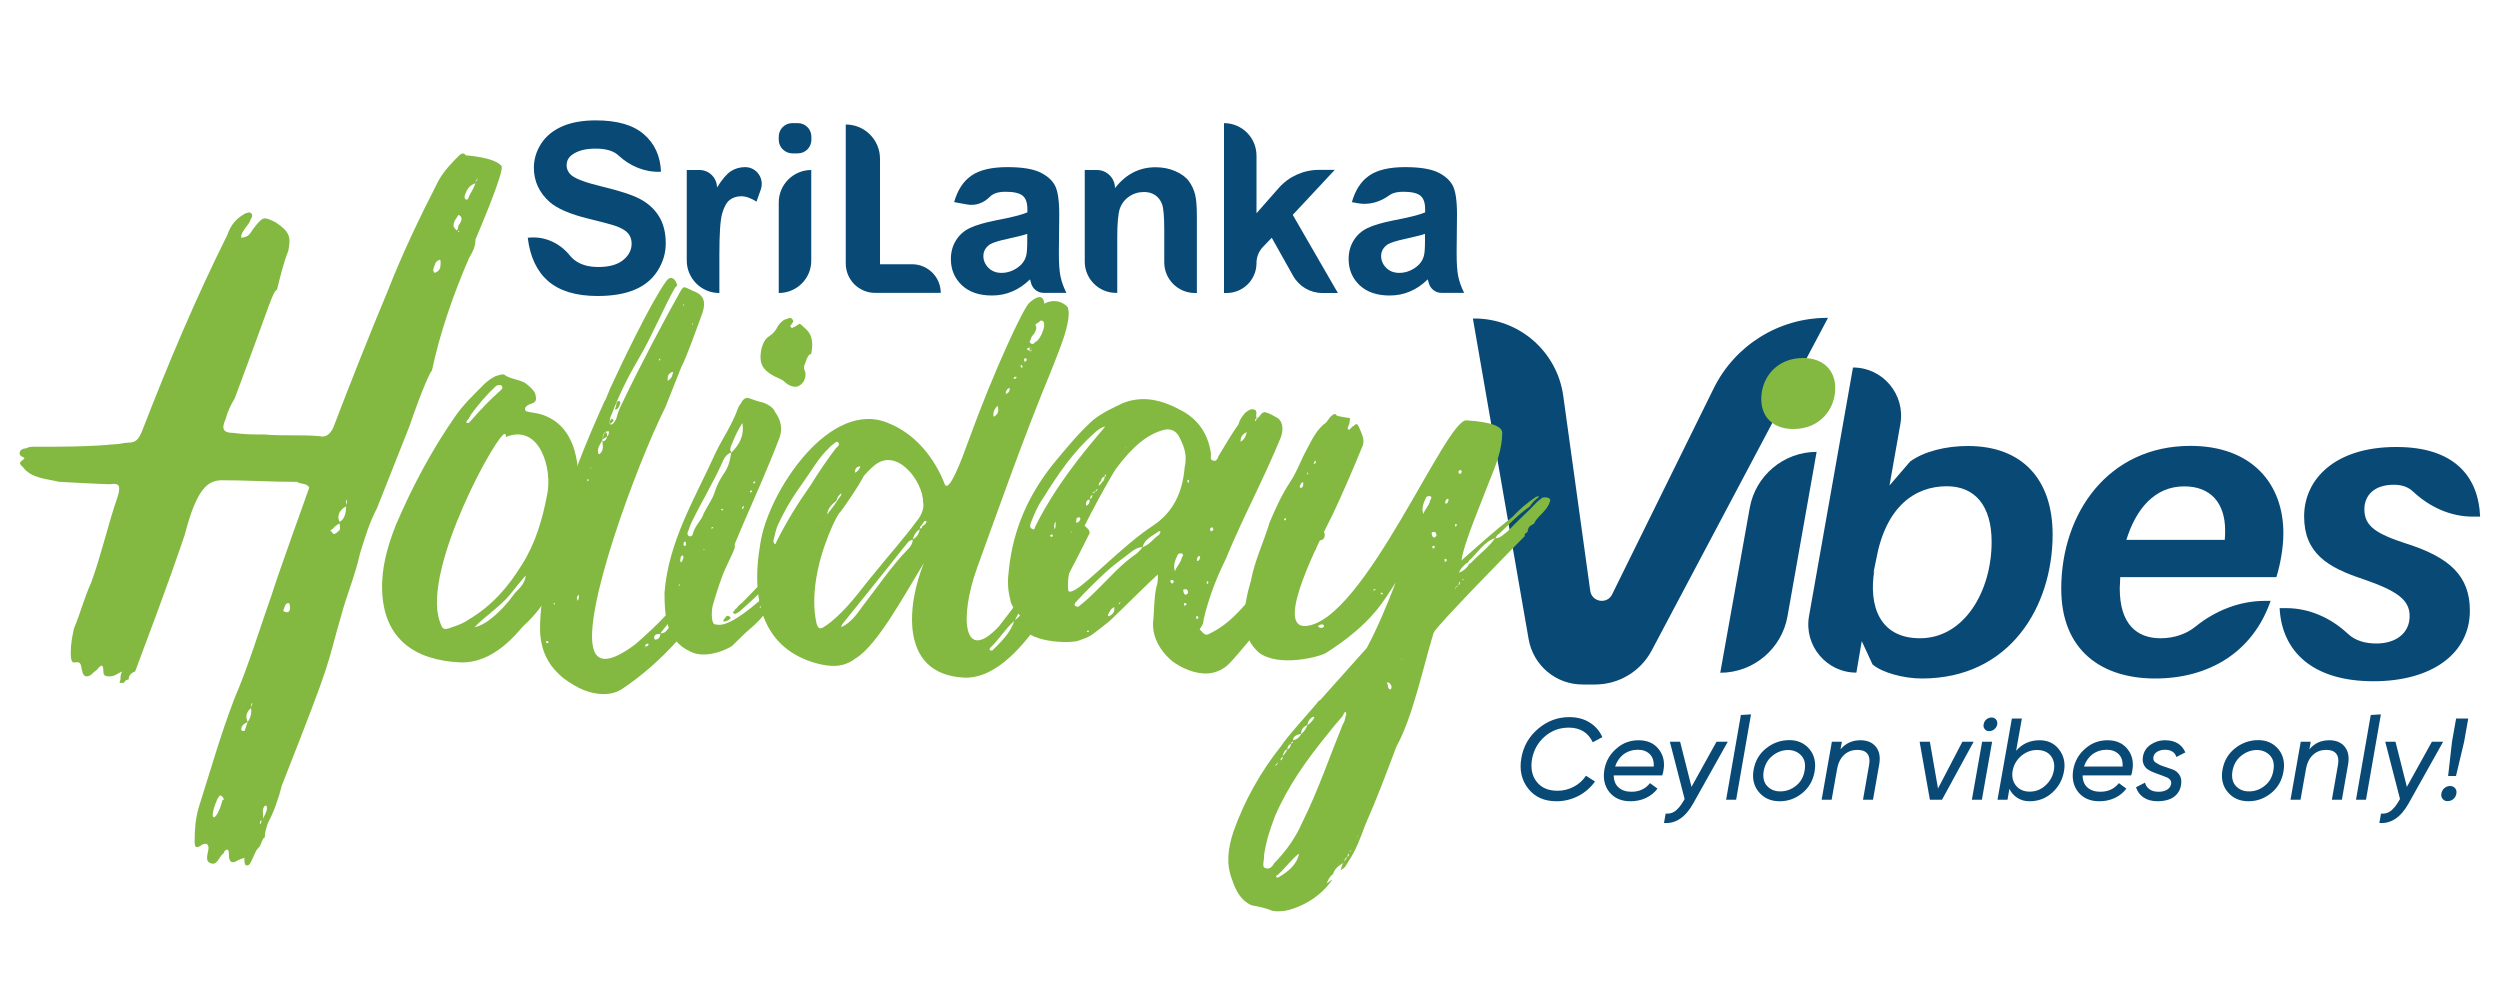
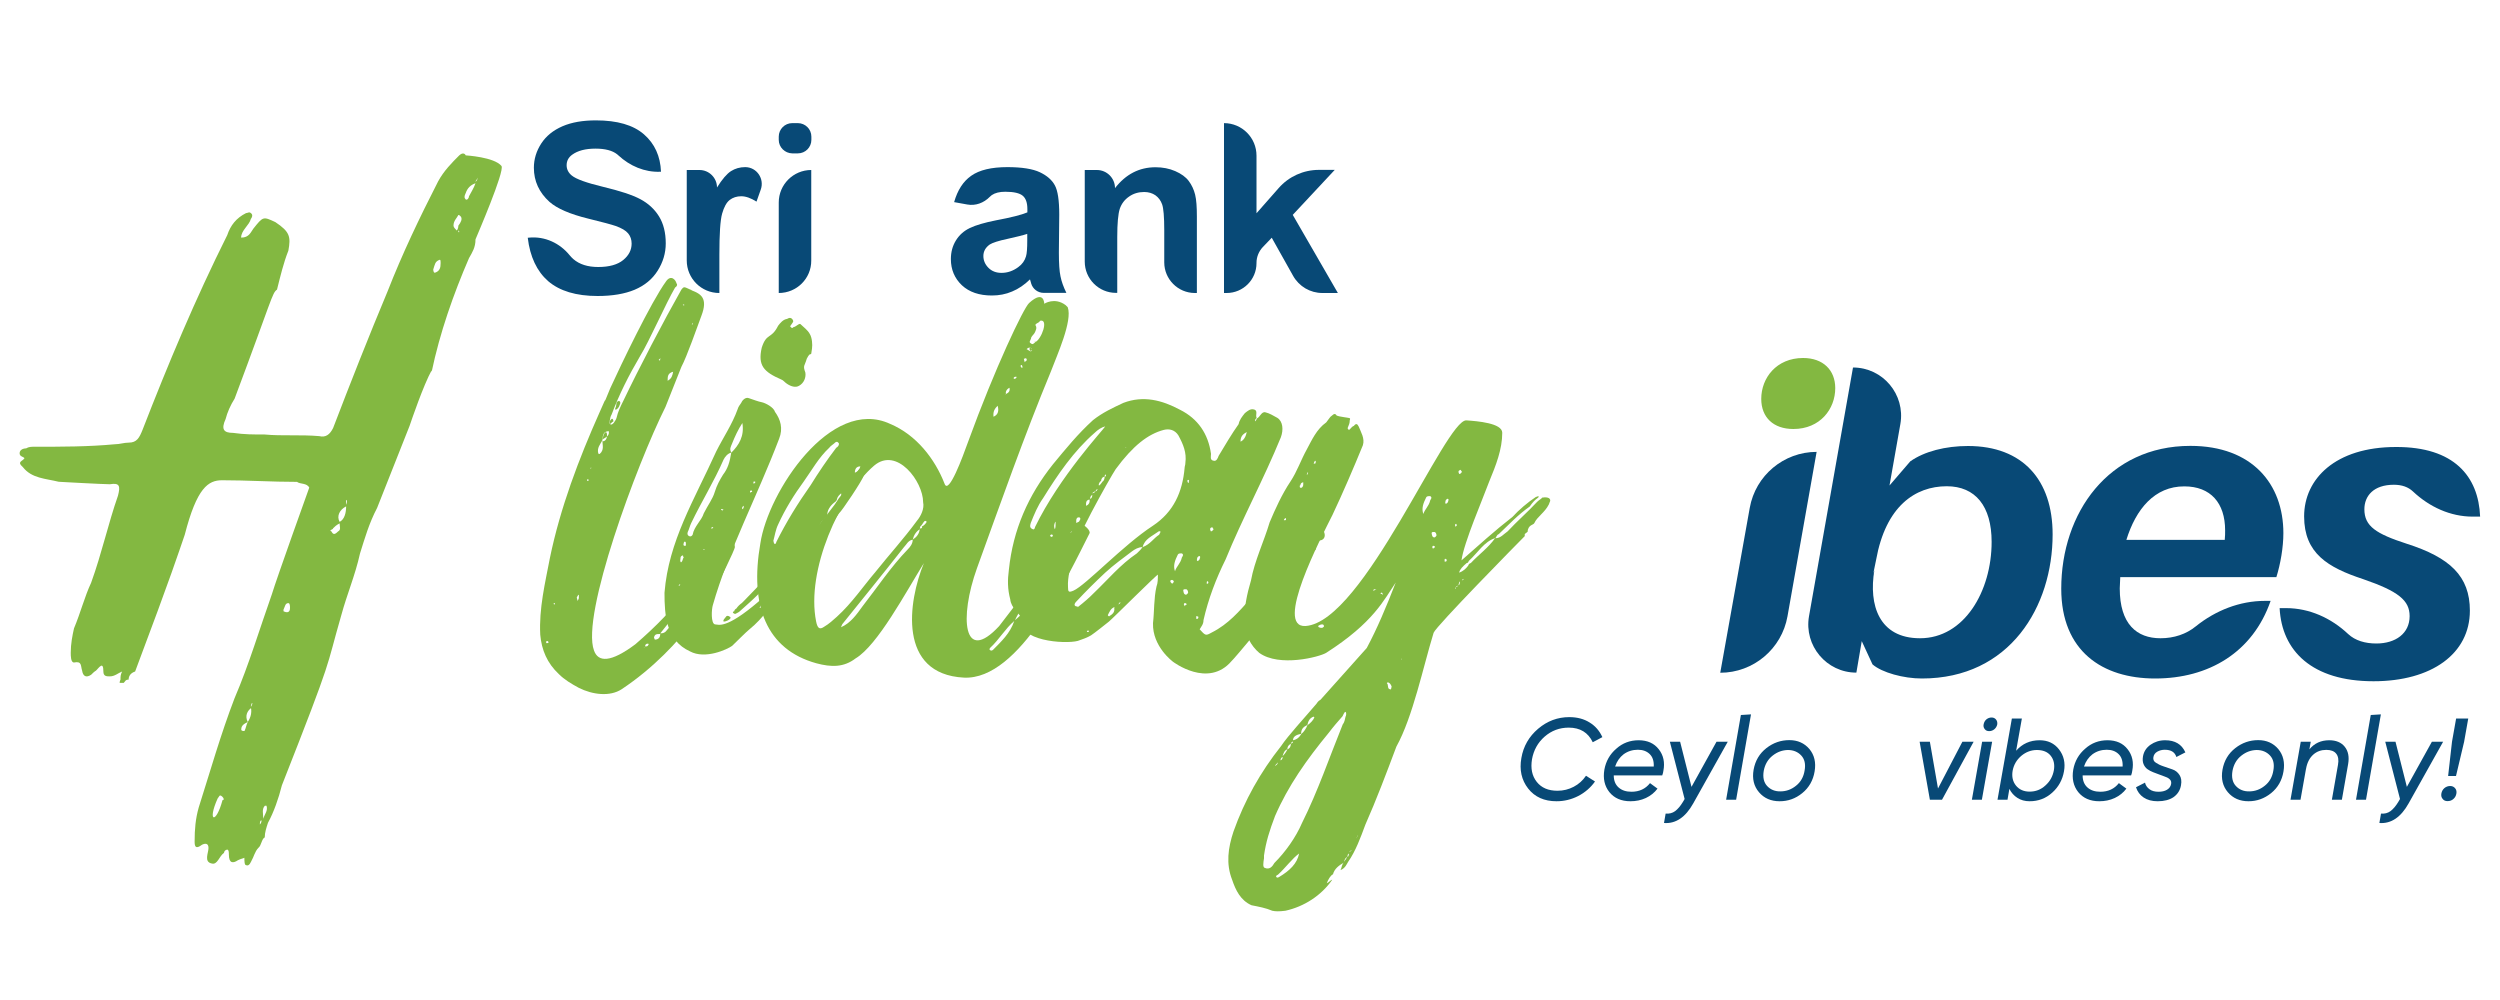
<svg xmlns="http://www.w3.org/2000/svg" version="1.1" id="Layer_1" x="0px" y="0px" viewBox="0 0 200 80" style="enable-background:new 0 0 200 80;" xml:space="preserve">
  <style type="text/css">
	.st0{fill:#084976;}
	.st1{fill:#83B841;}
</style>
  <g>
    <g>
-       <path class="st0" d="M122.29,51.13l-4.46-25.65l0.11,0c3.59-0.01,6.63,2.64,7.12,6.19l2.16,15.6c0.13,0.9,1.35,1.1,1.75,0.28    l8.12-16.47c1.7-3.46,5.22-5.65,9.07-5.65l0.08,0l-14.1,26.6c-0.89,1.68-2.63,2.73-4.53,2.73l-0.99,0    C124.48,54.77,122.66,53.24,122.29,51.13z" />
      <path class="st0" d="M137.62,53.82l2.36-13.19c0.46-2.59,2.72-4.48,5.35-4.48h0L143,49.3C142.54,51.91,140.27,53.82,137.62,53.82    L137.62,53.82z" />
      <path class="st1" d="M146.82,31.05c0,1.67-1.21,3.27-3.35,3.27c-1.6,0-2.57-0.93-2.57-2.41c0-1.67,1.21-3.27,3.35-3.27    C145.85,28.64,146.82,29.61,146.82,31.05z" />
      <path class="st0" d="M164.21,42.75c0,5.78-3.42,11.53-10.46,11.53c-1.46,0-3.19-0.47-3.95-1.13l-0.86-1.86l-0.43,2.52l0,0    c-2.39,0-4.2-2.16-3.79-4.51l3.52-19.9l0,0c2.39,0,4.2,2.16,3.79,4.52l-0.87,4.92l1.66-1.93c1.13-0.8,2.82-1.23,4.62-1.23    C161.82,35.68,164.21,38.4,164.21,42.75z M159.33,43.35c0-2.86-1.3-4.45-3.59-4.45c-2.52,0-4.88,1.59-5.65,5.88l-0.17,0.83    l-0.07,0.33l0.1-0.33c-0.47,2.79,0.37,5.45,3.65,5.45C157.14,51.06,159.33,47.3,159.33,43.35z" />
      <path class="st0" d="M169.58,47.07c0,2.86,1.36,3.99,3.26,3.99c1.08,0,2.06-0.33,2.82-0.95c1.58-1.27,3.51-2.04,5.54-2.04h0.45    c-1.43,4.12-4.95,6.21-9.24,6.21c-4.22,0-7.51-2.19-7.51-7.18c0-6.08,3.79-11.43,10.33-11.43c4.95,0,7.44,3.06,7.44,6.98    c0,1.13-0.23,2.46-0.56,3.52h-12.49L169.58,47.07z M170.11,43.19h7.87c0.03-0.3,0.03-0.53,0.03-0.76c0-2.19-1.16-3.52-3.26-3.52    C172.37,38.9,170.87,40.73,170.11,43.19z" />
      <path class="st0" d="M198.41,41.33h-0.59c-1.8,0-3.47-0.78-4.78-2.01c-0.38-0.36-0.89-0.54-1.53-0.54c-1.63,0-2.36,0.9-2.36,1.96    c0,1.36,0.93,1.96,3.39,2.76c3.45,1.1,5.05,2.59,5.05,5.35c0,3.45-3.06,5.65-7.71,5.65c-4.92,0-7.34-2.43-7.51-5.85h0.52    c1.86,0,3.6,0.79,4.96,2.07c0.57,0.53,1.36,0.76,2.26,0.76c1.53,0,2.66-0.8,2.66-2.19c0-1.26-0.9-1.99-3.72-2.96    c-2.82-0.93-4.72-2.06-4.72-5.02c0-2.99,2.49-5.55,7.34-5.55C196.32,35.74,198.28,38.1,198.41,41.33z" />
    </g>
    <path class="st1" d="M38.04,19.15c0,0.65-0.26,1.04-0.52,1.5c-1.24,2.86-2.34,5.99-2.99,9.11v-0.13c-0.65,1.17-1.63,4.04-1.76,4.43   l-2.6,6.57c-0.65,1.24-0.98,2.41-1.37,3.65c-0.39,1.76-1.04,3.25-1.5,4.95c-1.3,4.49-0.52,2.86-4.75,13.6   c-0.26,1.04-0.65,2.15-1.11,2.99c-0.13,0.39-0.26,0.78-0.26,1.17c-0.26,0.13-0.26,0.65-0.52,0.85c-0.26,0.26-0.39,0.78-0.52,0.98   c-0.07,0.13-0.2,0.52-0.46,0.39c-0.13,0-0.13-0.39-0.13-0.59c-0.13,0.07-0.26,0.07-0.52,0.2c-0.39,0.26-0.72,0.26-0.72-0.46   c0-0.13,0-0.39-0.13-0.39s-0.26,0.13-0.26,0.26c-0.39,0.26-0.52,0.98-0.98,0.85c-0.65-0.13-0.26-0.85-0.26-1.24   c0-0.39-0.26-0.39-0.52-0.26c-0.52,0.39-0.59,0.13-0.59-0.26c0-0.98,0.07-1.82,0.33-2.73c0.91-2.86,1.76-5.86,2.86-8.72   c1.17-2.73,2.02-5.6,2.99-8.33c0.39-1.3,2.99-8.53,2.99-8.53c-0.2-0.39-0.72-0.26-0.98-0.46c-2.02,0-3.97-0.13-5.99-0.13   c-1.11,0-2.02,0.59-2.99,4.36c-0.52,1.5-0.98,2.99-3.97,10.94c-0.39,0.13-0.52,0.39-0.52,0.65c-0.26,0-0.26,0.13-0.39,0.26   c-0.13,0-0.26,0-0.33,0c0,0,0-0.13,0.07-0.26c0-0.26,0-0.39,0.13-0.65c-0.33,0.13-0.59,0.39-0.98,0.39c-0.26,0-0.52,0-0.52-0.39   c0-0.85-0.33-0.33-0.59-0.07c-0.13,0.07-0.26,0.2-0.39,0.33c-0.39,0.26-0.65,0.13-0.72-0.33c-0.13-0.39,0-0.78-0.65-0.65   c-0.26,0-0.26-0.52-0.26-0.78c0-0.72,0.13-1.37,0.26-1.95c0.52-1.24,0.85-2.54,1.37-3.65c0.85-2.34,1.37-4.75,2.15-6.97   c0.2-0.78,0.13-1.04-0.65-0.91c-0.52,0-4.17-0.2-4.1-0.2c-1.04-0.26-2.15-0.26-2.86-1.17c-0.52-0.46,0-0.46,0.13-0.72   c-0.13-0.13-0.39-0.13-0.39-0.39c0-0.26,0.26-0.39,0.52-0.39c0.2-0.13,0.46-0.13,0.59-0.13c2.28,0,4.36,0,6.51-0.2   c0.39,0,0.72-0.13,1.11-0.13c0.65,0,0.85-0.39,1.11-1.04c2.02-5.21,4.23-10.48,6.77-15.56c0.26-0.78,0.72-1.37,1.5-1.76   c0.13,0,0.26-0.13,0.39,0c0.2,0.13,0.07,0.39,0,0.46c-0.13,0.52-0.78,0.91-0.78,1.5c0.65,0,0.78-0.46,0.98-0.72   c0.78-0.98,0.78-0.98,1.76-0.52c1.17,0.78,1.24,1.17,1.04,2.28c-0.39,0.98-0.65,2.08-0.91,3.12c-0.39,0.26-0.39,0.72-3.39,8.72   c-0.33,0.52-0.59,1.11-0.72,1.63c-0.39,0.85-0.13,1.11,0.59,1.11c0.91,0.13,1.63,0.13,2.54,0.13c1.37,0.13,2.86,0,4.36,0.13   c0.52,0.13,0.85-0.13,1.11-0.65c1.37-3.58,2.86-7.36,4.36-10.94c1.17-2.99,2.54-5.86,4.04-8.79c0.46-0.85,1.11-1.5,1.69-2.08   c0.13-0.13,0.39-0.26,0.52,0c0,0,2.28,0.13,2.86,0.85C40.39,13.69,38.17,18.83,38.04,19.15z M17.8,63.75   c-0.26-0.26-0.26,0-0.39,0.13c-0.85,1.89-0.13,2.08,0.39,0.13C17.93,64.01,17.93,63.88,17.8,63.75z M19.82,57.76   c-0.26,0.13-0.52,0.26-0.52,0.59c0,0.13,0.13,0.13,0.26,0.13C19.69,58.21,19.69,58.02,19.82,57.76z M20.08,56.65   c-0.26,0.2-0.52,0.59-0.26,1.11C20.08,57.37,20.14,56.98,20.08,56.65z M20.14,56.26c-0.07,0.13-0.07,0.26-0.07,0.26   c0.07,0,0.07-0.13,0.07-0.13C20.27,56.26,20.14,56.26,20.14,56.26z M20.92,65.63c-0.13,0-0.13,0.2-0.13,0.33   C20.92,65.83,20.92,65.7,20.92,65.63z M21.32,64.46h-0.13c-0.26,0.26-0.13,0.65-0.13,1.04C21.18,65.11,21.45,64.85,21.32,64.46z    M22.55,49.03c0,0,0,0,0,0.07V49.03z M23.2,48.64c0-0.13,0-0.39-0.13-0.39c-0.26,0-0.26,0.26-0.39,0.52v0.13   C22.94,49.03,23.2,49.03,23.2,48.64z M27.17,41.87c-0.26,0.13-0.39,0.26-0.52,0.39c0,0.13-0.39,0.13-0.13,0.26   c0.13,0.26,0.26,0.26,0.52,0C27.3,42.39,27.17,42.13,27.17,41.87z M27.69,40.51c-0.52,0.26-0.78,0.78-0.52,1.24   C27.56,41.55,27.69,41.03,27.69,40.51z M27.76,40.05c-0.07-0.13-0.07,0-0.07,0.07c0,0.13,0,0.26,0,0.26s0.07-0.13,0.07-0.26V40.05z    M35.25,21.04c0-0.13,0-0.26-0.07-0.26c-0.39,0.13-0.39,0.39-0.52,0.78c0,0,0,0.26,0.13,0.26C35.18,21.69,35.25,21.43,35.25,21.04z    M36.87,17.33c-0.13-0.13-0.13-0.13-0.2-0.13c-0.13,0.26-0.39,0.46-0.39,0.85c0,0.13,0.13,0.26,0.26,0.39   c0.13-0.13,0.13-0.39,0.13-0.39C36.87,17.79,37,17.53,36.87,17.33z M36.74,18.57c0-0.13-0.07-0.13-0.07-0.13s0,0,0,0.13H36.74z    M38.04,14.66c-0.39,0.13-0.65,0.39-0.78,0.78c-0.13,0.26-0.13,0.39,0,0.52c0.13,0.07,0.26-0.13,0.26-0.26   C37.65,15.44,37.91,15.05,38.04,14.66z M38.24,14.21c-0.07,0.13-0.2,0.26-0.2,0.33C38.17,14.47,38.17,14.34,38.24,14.21z" />
-     <path class="st1" d="M45.48,44.32c-0.77,2.1-1.93,4.25-3.59,5.74c-0.44,0.44-2.32,3.04-5.08,2.93c-3.64-0.17-6.13-1.88-6.24-5.8   c-0.06-1.77,0.44-3.53,1.1-5.19c1.27-2.98,2.82-5.91,4.69-8.61c0.66-0.99,1.55-1.82,2.37-2.65c0.28-0.28,0.61-0.5,0.94-0.66   c0.22-0.06,0.5-0.17,0.66-0.11c0.5,0.39,1.38,0.39,1.82,0.77c0.33,0.28,0.5,0.44,0.66,0.72c0.06,0.33,0.22,0.66-0.28,0.83   c-0.28,0.06-0.72,0.33-0.44,0.61c0.39,0.11,0.66,0.11,1.1,0.22c1.38,0.39,2.76,1.49,3.04,4.36C46.48,39.74,46.26,42.22,45.48,44.32   z M40.52,34.94c-0.11,0.06,0-0.17-0.11-0.22c-0.44-0.44-6.68,10.76-5.24,14.96c0.22,0.66,0.28,0.77,0.99,0.5   c0.5-0.17,0.94-0.33,1.32-0.61c1.88-1.1,3.2-2.65,4.25-4.36c1.1-1.71,1.66-3.64,2.04-5.63C44.21,37.59,43.22,33.89,40.52,34.94z    M37.32,33.84c0.11,0,0.11,0,0.17,0c0.06-0.06,0.11-0.11,0.17-0.17c0.77-0.88,1.55-1.71,2.43-2.48c0.05-0.06,0.17-0.17,0.05-0.33   c-0.11-0.11-0.28-0.06-0.44,0c-0.72,0.66-1.38,1.44-2.04,2.32c-0.06,0.17-0.17,0.33-0.33,0.5C37.32,33.72,37.32,33.78,37.32,33.84z    M42.06,46.03c-0.44,0.5-0.88,1.05-1.27,1.55c-0.83,0.99-1.99,1.71-2.82,2.59c0.39-0.06,0.72-0.28,0.99-0.44   c0.94-0.66,1.66-1.49,2.26-2.32C41.68,46.97,42.01,46.59,42.06,46.03z" />
    <path class="st1" d="M57.46,46.64c-0.06,0.17-2.59,5.08-7.73,8.5c-0.94,0.61-2.32,0.44-3.42-0.11c-0.61-0.33-1.16-0.66-1.6-1.1   c-0.94-0.88-1.38-1.93-1.49-3.15c-0.11-2.1,0.39-4.14,0.77-6.13c0.83-4.03,2.32-7.95,3.97-11.65c0.88-2.04,0.03,0.1,0.86-1.94   c0.83-1.82,3.26-6.9,4.47-8.56c0.39-0.55,0.77-0.11,0.83,0.17c0.11,0.11,0,0.28-0.11,0.33c-0.77,1.32-2.04,4.25-2.82,5.52   c-0.88,1.49-1.66,3.04-2.26,4.64c-0.11,0.17-0.11,0.33-0.17,0.61c-0.05,0.06,0,0.11,0.06,0.17c0.11,0.06,0.17,0,0.28-0.11   c0.06-0.11,0.17-0.22,0.22-0.39c0.11-0.5,0.33-0.94,0.55-1.38c1.21-2.54,3.26-6.46,4.64-8.89c0.22-0.28,0.22-0.22,0.72,0   c0.06,0,0.11,0.06,0.11,0.06c0.72,0.28,1.32,0.61,0.77,2.04c-0.33,0.88-1.16,3.26-1.6,4.08c-0.11,0.28-1.27,3.2-1.27,3.2   c-2.32,4.64-6.77,16.68-5.72,19.49c0.33,0.94,1.32,0.99,3.31-0.5c1.6-1.38,3.09-2.87,4.36-4.64c0.55-0.83,1.1-1.77,1.66-2.7   c0.11-0.22,0.22-0.44,0.39-0.61c0-0.06,1.43-1.44,1.55,0.17C58.79,43.99,57.46,46.64,57.46,46.64z M43.88,51.39   c0-0.06-0.06-0.11-0.11-0.11c-0.06,0-0.11,0.06-0.06,0.17c0.06,0,0.06,0,0.06,0C43.83,51.44,43.88,51.44,43.88,51.39z M44.38,48.24   h-0.06c0,0-0.06,0.06,0,0.11h0.06C44.38,48.3,44.38,48.24,44.38,48.24z M46.31,47.58c-0.06,0-0.11,0.11-0.17,0.22   c0,0.06,0.06,0.17,0.06,0.28c0.06-0.11,0.11-0.17,0.11-0.28C46.31,47.74,46.31,47.63,46.31,47.58z M47.08,38.36   c-0.11-0.06-0.11,0-0.11,0.11c0,0,0.06,0,0.11,0C47.08,38.42,47.08,38.36,47.08,38.36z M47.31,37.42h-0.06v0.11L47.31,37.42z    M47.86,36.26c0,0.06,0.11,0.06,0.11,0.06c0.39-0.33,0.22-0.72,0.22-1.1C48.02,35.55,47.75,35.82,47.86,36.26z M48.19,35.16   c0.28-0.17,0.61-0.33,0.5-0.66c0,0-0.06-0.06-0.06,0C48.24,34.55,48.24,34.83,48.19,35.16z M48.85,33.89   c0.06-0.06,0.17-0.17,0.22-0.17c0-0.17-0.06-0.22-0.11-0.22c-0.11,0.06-0.17,0.17-0.17,0.22C48.74,33.84,48.8,33.95,48.85,33.89z    M49.24,32.79c0.28-0.11,0.33-0.39,0.39-0.55c0-0.06-0.06-0.17-0.11-0.17c-0.28,0.06-0.17,0.33-0.28,0.55   C49.18,32.68,49.24,32.73,49.24,32.79z M48.17,35.31c0.28,0,0.39-0.22,0.39-0.5c0-0.06,0-0.17-0.06-0.22   c-0.06-0.06-0.11,0.06-0.17,0.11C48.22,34.93,48.22,35.15,48.17,35.31z M51.56,51.77c-0.06,0.06-0.06,0.06-0.06,0.06   S51.56,51.83,51.56,51.77z M51.89,51.55c0,0,0-0.06-0.06-0.06c-0.17,0-0.22,0.11-0.22,0.22C51.72,51.72,51.83,51.72,51.89,51.55z    M52.82,50.72c-0.28,0-0.44,0-0.5,0.28c0,0.06,0.06,0.11,0.06,0.17C52.71,51.17,52.82,50.95,52.82,50.72z M57.02,44.82   c-0.17,0.06-0.22,0.22-0.28,0.39c-1.16,2.21-3.92,5.41-3.92,5.46c0.22,0,0.39-0.06,0.5-0.22c0.66-0.77,1.32-1.55,1.88-2.48   c0.17-0.11,1.38-1.82,1.66-2.7C57.02,45.15,57.02,44.98,57.02,44.82z M52.69,28.8c0.06,0,0.11,0.06,0.11,0.06   c0-0.06,0-0.11,0.05-0.17H52.8C52.8,28.69,52.75,28.75,52.69,28.8z M53.41,30.46c0.33-0.17,0.39-0.44,0.44-0.72   C53.41,29.85,53.41,30.13,53.41,30.46z M54.62,24.39l0.11,0.06v-0.11L54.62,24.39z M56.8,46.47c-0.06,0.06-0.06,0.06-0.06,0.06   S56.8,46.53,56.8,46.47z M55.34,25.99c0.11-0.06,0.11-0.11,0.06-0.17C55.4,25.88,55.4,25.88,55.34,25.99z" />
    <path class="st1" d="M69.11,38.03c-0.11,0.39-1.77,2.87-1.99,3.04c-0.06,0.11-1.32,1.93-1.38,2.1c-1.16,1.21-2.37,3.26-3.2,4.25   c-0.88,0.99-1.43,1.99-2.59,2.93c-0.22,0.17-1.1,1.05-1.38,1.32c-0.39,0.28-2.15,1.1-3.37,0.44c-1.93-0.88-2.04-2.93-2.04-4.69   c0.33-4.14,2.37-7.4,4.14-11.31c0.55-1.1,1.27-2.15,1.71-3.37c0.06-0.22,0.17-0.33,0.28-0.5c0.06-0.17,0.33-0.5,0.61-0.39   c0.33,0.11,0.77,0.28,1.05,0.33c0.28,0.06,0.94,0.39,1.05,0.77c0.44,0.61,0.66,1.32,0.33,2.15c-1.77,4.64-4.08,9-5.3,13.3   c-0.11,0.33-0.17,1.49,0.17,1.55c0.28,0,0.83,0.44,3.48-1.82c0.72-0.66,2.26-2.76,2.37-3.04c0.17-0.28,1.77-2.1,2.32-2.93   c0,0,1.49-1.82,1.71-2.26c0.33-0.39,1.55-2.26,1.66-2.37c0.17-0.11,0.22-0.06,0.33,0.11h0.06h-0.06   C69.16,37.75,69.27,37.86,69.11,38.03z M54.43,46.75c-0.06,0-0.11,0-0.11,0.06c-0.06,0,0,0.06,0,0.06   C54.37,46.86,54.37,46.81,54.43,46.75z M54.7,44.6c-0.06-0.06-0.06-0.17-0.06-0.17c-0.28,0.06-0.17,0.28-0.22,0.39   c0,0.06,0,0.11,0.06,0.17C54.65,44.87,54.59,44.71,54.7,44.6z M54.87,43.55c0-0.17,0-0.22-0.11-0.22   c-0.06,0.06-0.06,0.11-0.06,0.11c-0.06,0.17,0,0.22,0.06,0.22C54.87,43.72,54.87,43.6,54.87,43.55z M56.3,41.07   c0.33-0.66,0.72-1.16,0.88-1.71c0.17-0.55,0.39-0.94,0.66-1.38c0.39-0.5,0.55-1.05,0.66-1.77c-0.28,0.06-0.5,0.33-0.61,0.55   c-0.77,1.77-1.77,3.37-2.59,5.08c-0.11,0.22-0.17,0.5-0.28,0.72c-0.06,0.17,0,0.28,0.11,0.33c0.11,0.06,0.22,0,0.28-0.11   C55.53,42.11,56.14,41.62,56.3,41.07z M55.75,48.19c-0.05,0.06-0.11,0.06-0.11,0.06c-0.06,0.06-0.11,0.17,0,0.22   c0-0.06,0.11-0.06,0.11-0.06C55.75,48.35,55.75,48.24,55.75,48.19z M56.36,43.99c0-0.06,0-0.06-0.06-0.06c-0.05,0-0.05,0,0,0.06   H56.36z M56.96,42.28c0.06,0,0.06-0.06,0.11-0.11c-0.06,0-0.06,0-0.06,0c-0.06,0-0.11,0.06-0.11,0.06   C56.91,42.28,56.96,42.34,56.96,42.28z M57.24,44.98c-0.05,0-0.05,0.06-0.11,0.06l0.06,0.06C57.24,45.1,57.24,45.04,57.24,44.98z    M57.9,40.73c-0.11,0-0.17,0-0.22,0v0.06c0.06,0,0.06,0,0.11,0.11C57.79,40.79,57.79,40.79,57.9,40.73z M58.45,49.4   c0,0.17-0.39,0.33-0.55,0.33c-0.11-0.11,0.11-0.28,0.22-0.44C58.23,49.23,58.34,49.29,58.45,49.4z M58.51,36.21   c0.61-0.61,1.05-1.32,0.88-2.37c-0.33,0.5-0.61,1.1-0.83,1.66C58.45,35.77,58.34,35.93,58.51,36.21z M63.04,44.43   c0,0,0.05,0,0.11-0.11c0.06,0.11,0.06,0.17,0.06,0.17c-0.72,0.94-1.66,2.1-2.54,3.04c-0.5,0.5-0.94,0.88-1.43,1.32   c-0.11,0.11-0.22,0.17-0.33,0.22c-0.06,0.06-0.17,0.06-0.28-0.06c0,0,0-0.11,0.11-0.11c0-0.06,0.06-0.17,0.17-0.22   c0.11-0.17,0.28-0.33,0.44-0.44c0.06-0.06,0.11-0.11,0.17-0.17l3.09-3.2C62.7,44.71,62.81,44.6,63.04,44.43z M59.5,40.46   c-0.11,0.06-0.17,0.17-0.11,0.28C59.5,40.68,59.5,40.57,59.5,40.46z M60,39.41c0,0,0.11-0.06,0.17-0.06c0-0.06,0-0.11-0.06-0.11   C60,39.24,60,39.3,60,39.3C60,39.35,60,39.35,60,39.41z M60.28,38.69c0.06,0,0.11-0.06,0.11-0.06c0.06-0.06,0.06-0.11-0.06-0.11   c0,0-0.06,0-0.06,0.06C60.28,38.58,60.28,38.64,60.28,38.69z M61.1,48.3c-0.22,0.06-0.28,0.17-0.33,0.33   C60.99,48.63,61.05,48.52,61.1,48.3z M60.94,27.81c0.39-1.21,0.75-0.64,1.31-1.75c0.17-0.22,0.39-0.5,0.72-0.55   c0.17-0.11,0.33-0.11,0.44,0.06c0.11,0.17,0,0.22-0.06,0.33c-0.06,0.11-0.22,0.22-0.06,0.28c0.06,0.11,0.11,0.06,0.17,0   c0.28-0.06,0.5-0.39,0.61-0.22c0.22,0.22,0.55,0.44,0.72,0.77c0.17,0.28,0.22,0.83,0.17,1.16c-0.11,0.88-0.04,0.04-0.42,0.81   c-0.17,0.61-0.33,0.51-0.11,1.11c0.06,0.39-0.11,0.83-0.5,1.05c-0.28,0.17-0.66,0.06-0.99-0.17c-0.17-0.11-0.28-0.28-0.44-0.33   C61.1,29.75,60.61,29.24,60.94,27.81z M62.43,46.64l0.66-0.66C62.93,45.81,62.48,46.36,62.43,46.64z M66.51,39.85l1.66-2.37   c0.11-0.06,0.17-0.22,0.22-0.11c0.06,0.06,0,0.11,0,0.17l-2.04,3.04l-2.76,3.37c0,0.06-0.22,0.06-0.17-0.06L66.51,39.85z    M64.75,43.77c-0.22,0.11-0.28,0.22-0.28,0.39l0.28-0.33V43.77z" />
    <path class="st1" d="M87.16,42.67c-1.66,3.26-5.57,11.76-10.05,11.54c-5.3-0.28-4.47-6.07-3.2-9.16c-1.44,2.32-3.7,6.57-5.46,7.62   c-0.94,0.72-1.93,0.72-3.15,0.39c-3.97-1.1-5.35-4.58-4.47-9.6c0.61-4.08,5.63-11.76,10.38-9.55c2.1,0.88,3.59,2.81,4.36,4.8   c0.33,0.88,1.44-2.15,1.88-3.37c2.15-5.91,4.44-10.71,4.88-11.1c1.21-1.1,1.21,0.06,1.21,0.06s0.83-0.55,1.71,0.11l0.17,0.17   c0.39,1.1-0.85,3.81-1.35,5.14c-2.15,5.19-3.97,10.38-5.91,15.73c-1.43,3.97-1.1,7.73,1.77,4.64l5.85-7.62   c0.17-0.28,0.55-0.66,0.72-0.55C86.77,42,87.27,42.45,87.16,42.67z M64.86,38.8c0.61-0.99,1.32-2.04,2.04-2.98   c0.11-0.06,0.22-0.17,0.22-0.33c-0.11-0.17-0.17-0.17-0.28-0.11c-0.17,0.17-0.39,0.28-0.5,0.44c-0.83,0.77-1.38,1.77-2.04,2.7   c-0.77,1.05-1.49,2.21-2.04,3.42c-0.22,0.44-0.28,0.94-0.39,1.32c0,0.06,0.06,0.22,0.06,0.22c0.11,0.11,0.17-0.06,0.17-0.11   C62.92,41.73,63.81,40.29,64.86,38.8z M64.69,44.21c0.11-0.06,0.17-0.11,0.17-0.28C64.69,43.99,64.69,44.1,64.69,44.21z    M64.86,43.88c0.11-0.06,0.11-0.22,0.11-0.33C64.86,43.66,64.8,43.77,64.86,43.88z M64.97,43.49c0.33-0.17,0.44-0.5,0.44-0.83   C65.08,42.89,65.02,43.16,64.97,43.49z M66.95,49.34c1.21-1.1,2.1-2.43,3.09-3.59c1.1-1.38,2.26-2.65,3.31-4.08   c0.33-0.39,0.61-0.99,0.5-1.49c0-1.66-2.1-4.47-3.92-2.93c-2.76,2.37-5.46,8.39-4.64,12.47c0.11,0.55,0.28,0.66,0.61,0.44   C66.35,49.9,66.68,49.57,66.95,49.34z M65.96,41.56c-0.28,0.17-0.5,0.44-0.39,0.94c0.33-0.22,0.33-0.61,0.44-0.88   c0.11-0.06,0.11-0.11,0.11-0.22C66.02,41.4,65.96,41.45,65.96,41.56z M66.95,39.96c0,0.06-0.06,0.11-0.11,0.17   c-0.39,0.28-0.72,0.66-0.66,1.27c0.39-0.33,0.61-0.77,0.72-1.16c0.06-0.11,0.11-0.17,0.17-0.22c0.17-0.11,0.28-0.33,0.22-0.55   C67.17,39.58,67.01,39.69,66.95,39.96z M73.58,42.34c-0.28,0.17-0.5,0.5-0.55,0.83c-0.39,0.06-0.5,0.39-0.72,0.61   c-1.6,2.04-3.26,4.08-4.86,6.07c-0.11,0.11-0.11,0.22-0.17,0.33c0.77-0.33,1.27-1.05,1.71-1.66c1.21-1.55,2.26-3.15,3.64-4.58   c0.17-0.17,0.39-0.44,0.39-0.77C73.36,42.94,73.52,42.72,73.58,42.34z M68.39,37.81c0.22-0.06,0.39-0.28,0.44-0.5   C68.5,37.31,68.39,37.53,68.39,37.81z M74.13,41.73c-0.06-0.06-0.11-0.06-0.11-0.06c-0.11,0-0.22,0.28-0.33,0.39   c-0.11,0.06-0.06,0.11-0.11,0.22c0.17,0,0.22-0.06,0.17-0.17C73.85,42.11,74.13,41.84,74.13,41.73z M81.14,49.68   c-0.72,0.61-1.21,1.49-1.93,2.15c-0.06,0.11-0.11,0.11,0.06,0.22c0,0,0.11,0,0.17-0.06C80.09,51.33,80.81,50.67,81.14,49.68z    M79.48,33.34c0.39-0.17,0.44-0.5,0.33-0.88C79.59,32.68,79.43,32.9,79.48,33.34z M80.42,31.57c0,0,0.06,0,0.06-0.06   C80.42,31.57,80.42,31.57,80.42,31.57z M80.48,31.52c0.22-0.11,0.33-0.22,0.28-0.5C80.53,31.13,80.42,31.35,80.48,31.52z    M81.08,30.25l0.06,0.06c0.11,0,0.22-0.11,0.17-0.17C81.19,30.14,81.14,30.14,81.08,30.25z M83.79,46.25l-0.94,1.21   c-0.17,0.06-0.33,0.17-0.33,0.33c-0.5,0.44-1.05,1.21-1.32,1.82c0.55-0.44,1.05-1.05,1.43-1.71c0.22-0.06,0.22-0.22,0.28-0.39   C83.24,47.14,83.73,46.86,83.79,46.25z M81.69,29.36c0,0.06,0.06,0.06,0.11,0.06c0-0.06,0-0.11-0.05-0.22   C81.69,29.2,81.58,29.25,81.69,29.36z M81.91,28.7c0,0.11,0.06,0.17,0.06,0.28c0.06-0.11,0.28-0.11,0.11-0.33   C82.08,28.65,81.97,28.7,81.91,28.7z M82.13,27.93c0.17,0.06,0.28,0.28,0.44,0.11c0,0-0.06-0.11-0.06-0.17   C82.35,27.76,82.24,27.82,82.13,27.93z M82.38,27.98v0.06c0.11,0.06,0.17,0,0.17-0.06c-0.06-0.06-0.06-0.11-0.11-0.17   C82.38,27.81,82.32,27.92,82.38,27.98z M82.49,27.48c0.11,0.11,0.22,0,0.33-0.11l-0.06-0.06h0.06v0.06c0.5-0.22,1.1-1.88,0.39-1.71   c-0.06,0.11-0.17,0.17-0.28,0.22l-0.11,0.11c0.17,0.22,0.05,0.44-0.06,0.66c-0.11,0.17-0.28,0.28-0.28,0.44   C82.43,27.26,82.27,27.37,82.49,27.48z" />
    <path class="st1" d="M104.65,43.77c0.06,0.17-0.06,0.39-0.17,0.5c0.17,0.11,0.39,0.22,0.28,0.5c-0.22,0.39-0.44,0.72-0.66,1.05   c-0.55,0.72-1.21,1.32-1.6,2.15c-0.22,0.55-3.92,4.91-3.97,4.91c-1.88,2.21-4.69,0.06-4.69,0.06s-1.66-1.21-1.6-3.09   c0.11-0.94,0.06-1.99,0.28-2.93c0.11-0.28,0.11-0.61,0.11-0.94c0.06-0.17-3.59,3.48-3.92,3.75c-0.28,0.22-1.1,0.88-1.43,1.1   c-0.28,0.17-0.72,0.33-1.05,0.44c-1.05,0.28-4.91,0-4.47-1.77c-0.22-0.44-0.88-0.88-0.94-1.55c-0.22-0.83-0.22-1.55-0.11-2.37   c0.33-3.2,1.55-5.96,3.53-8.44c1.05-1.27,1.99-2.43,3.2-3.53c0.77-0.61,1.6-0.99,2.43-1.38c1.6-0.61,3.09-0.22,4.53,0.55   c1.44,0.72,2.26,1.93,2.48,3.53c0,0.22-0.11,0.5,0.22,0.55c0.22,0.06,0.33-0.22,0.39-0.39c0.5-0.83,1.05-1.77,1.6-2.54   c0.06-0.33,0.28-0.61,0.5-0.88c0.22-0.17,0.44-0.39,0.77-0.28c0.28,0.11,0.06,0.44,0.17,0.66c-0.06,0.06-0.17,0.17-0.11,0.28   c0.06-0.11,0.11-0.11,0.11-0.22c0.28-0.11,0.39-0.61,0.72-0.5c0.28,0.06,0.66,0.28,0.94,0.44c0.44,0.28,0.5,0.94,0.28,1.55   c-1.38,3.37-3.09,6.51-4.42,9.77c-0.77,1.55-1.38,3.15-1.77,4.86c0,0.33-0.17,0.5-0.33,0.77v-0.06c0.5,0.55,0.5,0.55,0.99,0.28   c1.32-0.66,2.21-1.71,3.09-2.7c0.39-0.39,0.88-0.88,1.21-1.38C102.28,46.03,101.56,47.41,104.65,43.77z M88.42,34.11   c-0.28,0.06-0.61,0.28-0.83,0.5c-1.71,1.49-2.98,3.37-4.14,5.24c-0.44,0.61-0.72,1.32-0.99,1.99c-0.06,0.22-0.11,0.39,0.17,0.5   c0.11,0.06,0.17-0.11,0.17-0.17C84.78,38.09,88.26,34.39,88.42,34.11z M84.23,42.89c0-0.11-0.06-0.17-0.17-0.11l-0.05,0.06   c0,0.06,0.05,0.11,0.17,0.11C84.17,42.94,84.17,42.89,84.23,42.89z M84.45,41.73c-0.11,0.11-0.17,0.39-0.06,0.61   C84.45,42.22,84.45,42,84.45,41.73z M85.22,43.94c0.17-0.11,0.17-0.22,0.17-0.33C85.28,43.66,85.22,43.77,85.22,43.94z    M85.33,43.22c0,0.06,0.06,0.22,0.06,0.28C85.5,43.44,85.61,43.38,85.33,43.22z M94.27,34.83c-0.28-0.44-0.72-0.55-1.16-0.44   c-1.27,0.33-2.48,1.27-3.86,3.15c-0.44,0.66-3.59,6.24-3.42,6.95c-0.17,0.83-0.44,1.66-0.39,2.48c0,0.39,0.06,0.44,0.44,0.28   c0.99-0.44,3.97-3.64,6.35-5.19c1.66-1.1,2.37-2.7,2.54-4.64c0-0.11,0.06-0.22,0.06-0.39C94.94,36.21,94.66,35.55,94.27,34.83z    M85.77,42.5c-0.11,0.06-0.17,0.11-0.06,0.17c0.06,0,0.11,0,0.17-0.11L85.77,42.5z M91.4,43.77c-0.33,0-0.61,0.17-0.83,0.33   c-0.72,0.55-1.49,1.1-2.15,1.71c-0.77,0.72-1.55,1.49-2.32,2.32c-0.17,0.17-0.22,0.39,0.11,0.39v0.06c0.5-0.39,0.94-0.77,1.32-1.16   c1.1-1.05,2.1-2.26,3.42-3.15C91.13,44.1,91.29,43.94,91.4,43.77z M86.38,41.4c-0.22-0.06-0.28,0.11-0.28,0.22   c0,0.11,0,0.17,0,0.22c0,0,0.11-0.06,0.22-0.11C86.38,41.62,86.49,41.51,86.38,41.4z M86.88,40.46c0.22-0.06,0.33-0.28,0.28-0.5   C86.88,40.02,86.88,40.18,86.88,40.46z M87.1,50.45c0,0,0,0-0.06,0c-0.11,0-0.11,0.06-0.05,0.11c0.05,0,0.11,0,0.11,0   C87.1,50.5,87.1,50.45,87.1,50.45z M87.21,39.91c0.17-0.06,0.17-0.22,0.17-0.33C87.26,39.69,87.21,39.74,87.21,39.91z M87.37,39.46   c0.11,0,0.22-0.06,0.28-0.17C87.48,39.35,87.43,39.41,87.37,39.46z M87.65,39.3c0.06,0,0.11-0.06,0.17-0.17   C87.71,39.13,87.65,39.24,87.65,39.3z M88.09,38.47c-0.22,0.11-0.33,0.72,0.11,0.06c0.11-0.06,0.17-0.22,0.17-0.39   C88.2,38.14,88.09,38.31,88.09,38.47z M88.37,38.14c0.11,0,0.11-0.11,0.11-0.17C88.42,37.97,88.37,37.97,88.37,38.14z M89.2,48.57   c-0.06,0-0.06,0-0.06,0c-0.28,0.11-0.39,0.39-0.5,0.61c-0.06,0.06,0.11,0.17,0.11,0.11c0.28-0.17,0.44-0.33,0.39-0.66   C89.14,48.63,89.14,48.57,89.2,48.57z M89.64,48.19c-0.11,0-0.11,0.06-0.17,0.17C89.58,48.3,89.64,48.24,89.64,48.19z M90.08,35.82   c0,0-0.06-0.06,0.06-0.06h-0.11L90.08,35.82z M92.84,42.56c0-0.11-0.17-0.06-0.22,0c-0.44,0.33-1.05,0.55-1.21,1.21   c0.61-0.22,0.88-0.72,1.32-0.99C92.78,42.67,92.84,42.56,92.84,42.56z M93.83,46.42c-0.06-0.06-0.17,0-0.17,0   c-0.11,0.11,0.06,0.22,0.11,0.28C93.83,46.64,94,46.53,93.83,46.42z M94,45.7c0.11-0.39,0.44-0.61,0.55-1.1   c0.06-0.11,0.17-0.22,0-0.33c-0.17,0-0.28,0-0.33,0.11C94,44.82,93.83,45.26,94,45.7z M94.88,47.14c-0.17,0-0.22,0-0.22,0.11   c0,0.06,0.06,0.28,0.11,0.28c0.11,0.11,0.22,0,0.28-0.11C95.05,47.3,94.99,47.14,94.88,47.14z M94.94,48.35   c0-0.06-0.11-0.11-0.17-0.11c-0.06,0.06-0.06,0.11-0.06,0.11c0,0.06,0.06,0.06,0.06,0.17C94.77,48.46,94.83,48.41,94.94,48.35z    M95.1,38.58c0-0.11,0.06-0.11,0-0.17s-0.11,0-0.11,0.06c0,0.06,0.06,0.17,0.06,0.17S95.1,38.64,95.1,38.58z M95.87,49.34   c0,0-0.06,0-0.11-0.06c-0.06,0-0.06,0.06-0.06,0.06c0,0.06,0,0.11,0,0.17C95.82,49.51,95.87,49.51,95.87,49.34z M95.82,44.87   c0.06,0,0.17-0.11,0.17-0.22c0.06-0.11,0-0.17-0.06-0.17c-0.11,0.06-0.17,0.11-0.17,0.28C95.71,44.82,95.82,44.93,95.82,44.87z    M96.54,46.7h0.06c0,0,0.11-0.06,0.06-0.11c0-0.11-0.06-0.11-0.11-0.06C96.54,46.53,96.54,46.64,96.54,46.7z M96.81,42.34   c0,0.06,0.06,0.17,0.06,0.17c0.11,0,0.17-0.11,0.22-0.17c-0.06-0.06-0.11-0.17-0.11-0.17C96.87,42.22,96.81,42.22,96.81,42.34z    M99.24,35.33c0.28-0.11,0.44-0.44,0.5-0.77C99.46,34.72,99.24,34.88,99.24,35.33z M100.23,49.51c-0.11,0.11-0.28,0.22-0.22,0.39   C100.18,49.9,100.23,49.73,100.23,49.51z M100.4,49.4c-0.06,0.06-0.06,0.11-0.11,0.11C100.4,49.51,100.51,49.51,100.4,49.4z    M102,45.81c0,0.06,0.06,0.11,0.11,0.11c-0.06,0.11-0.11,0.22-0.22,0.22c-0.06,0-0.06-0.17-0.06-0.22   C101.84,45.92,101.89,45.81,102,45.81z M102.33,47.08c0,0.06-0.06,0.11-0.11,0.22c0.11-0.06,0.17-0.11,0.22-0.17   C102.44,47.14,102.39,47.03,102.33,47.08z M103.27,44.38c-0.11,0.39-0.33,0.66-0.61,0.94c-0.06,0-0.17,0-0.17,0s0-0.11,0-0.17   C102.77,44.93,102.94,44.49,103.27,44.38z M103.27,44.27c0.06-0.22,0.28-0.44,0.55-0.5C103.71,44.05,103.55,44.21,103.27,44.27z    M103.27,44.32v0.06C103.27,44.32,103.27,44.32,103.27,44.32v-0.06C103.27,44.32,103.27,44.32,103.27,44.32z M103.55,45.59   c-0.06,0-0.17,0.06-0.17,0.17c0,0,0.06,0.11,0.11,0C103.49,45.76,103.55,45.65,103.55,45.59z M103.88,43.77c-0.06,0-0.06,0-0.06,0   S103.82,43.77,103.88,43.77z M103.99,43.6c-0.06,0.06-0.06,0.11-0.11,0.17c-0.06-0.11-0.06-0.17,0.06-0.17   C103.99,43.6,103.99,43.6,103.99,43.6z M104.48,44.32c-0.33,0.06-0.33,0.28-0.33,0.61C104.43,44.76,104.54,44.54,104.48,44.32z    M104.43,42.83c0.17-0.17,0.33-0.33,0.44-0.5c-0.06-0.11,0.06-0.06,0.11,0.06c-0.11,0.17-0.22,0.44-0.39,0.55c0,0-0.11,0.06-0.11,0   C104.43,42.94,104.43,42.89,104.43,42.83z M105.2,43.11c-0.06,0.11-0.11,0.28-0.06,0.33c0.33,0.39,0.06,0.77-0.28,0.66   C104.43,43.94,104.76,43.22,105.2,43.11z M105.2,43.11c0-0.17,0.06-0.22,0.11-0.33c0.17-0.22,0.22-0.55,0.5-0.44   C106.31,43.11,105.59,43.44,105.2,43.11z" />
    <path class="st1" d="M123.91,40.35c-0.33,0.66-0.94,0.99-1.16,1.49c-0.06,0.17-0.5,0.11-0.55,0.72l0.06-0.06   c-0.06,0.06-0.22,0.17-0.28,0.22c0,0.06,0,0.06,0,0.17c-0.55,0.55-7.12,7.23-7.29,7.73c-0.83,2.7-1.66,6.73-2.98,9.11   c-0.83,2.21-1.6,4.25-2.48,6.24c-0.39,1.05-0.77,2.1-1.38,2.98c-0.11,0.17-0.22,0.5-0.61,0.66c0.11-0.22,0.11-0.5,0.28-0.61   c-0.39,0.22-0.77,0.5-0.88,0.94c-0.22,0.11-0.39,0.44-0.5,0.72c0.17-0.06,0.33-0.28,0.44-0.28c-0.88,1.27-2.26,2.15-3.75,2.48   c-0.5,0.06-0.77,0.06-1.05,0c-0.5-0.22-1.1-0.33-1.66-0.44c-0.88-0.39-1.27-1.21-1.55-2.04c-0.5-1.27-0.33-2.54,0.11-3.86   c0.88-2.48,2.15-4.75,3.81-6.84c0.55-0.83,1.93-2.32,2.82-3.37c0.06-0.06,0.11-0.22,0.33-0.33l3.7-4.14   c0.83-1.55,1.55-3.26,2.32-5.24c-0.94,1.38-1.77,3.2-5.57,5.63c-0.55,0.33-3.75,1.16-5.35,0c-0.66-0.55-1.16-1.49-1.21-2.43   c0-1.16,0.22-2.26,0.55-3.37c0.28-1.55,1.05-3.15,1.49-4.64c0.44-1.05,0.99-2.26,1.66-3.26c0.55-0.83,0.83-1.71,1.32-2.59   c0.39-0.72,0.77-1.6,1.55-2.15c0.17-0.22,0.28-0.39,0.33-0.44c0.17-0.11,0.33-0.39,0.5-0.11c0.22,0.11,0.99,0.17,1.05,0.22   c0.06,0,0,0.17,0,0.17c0,0.44-0.28,0.61-0.11,0.72c0.06,0.17,0.22-0.22,0.44-0.28c0.17-0.22,0.28-0.17,0.39,0.06   c0.17,0.44,0.5,0.94,0.33,1.49c-0.77,1.88-1.6,3.81-2.43,5.57c-0.94,1.88-4.69,9.05-2.15,8.89c4.64-0.33,11.2-16.56,12.86-16.45   c0.88,0.06,2.87,0.22,2.87,0.99c0,1.32-0.5,2.59-1.05,3.92c-0.44,1.21-2.04,4.91-2.21,6.29c1.38-1.21,2.59-2.32,4.08-3.48   c0.5-0.55,1.21-1.16,1.88-1.6c0.06,0,0.17-0.06,0.17-0.06c0.11,0.06,0,0.11-0.06,0.17c-0.17,0.11-0.39,0.33-0.61,0.66   c-0.94,0.66-1.6,1.38-2.48,2.21c-0.17,0.06-0.17,0.22-0.28,0.33c0.44,0,0.66-0.33,0.99-0.55c0.77-0.83,1.55-1.49,2.37-2.37   c0.17-0.17,0.33-0.22,0.39-0.33c0.33-0.06,0.55,0,0.61,0.11C124.08,40.07,123.97,40.13,123.91,40.35z M107.63,56.96   c0-0.06-0.11,0.06-0.22,0.33c-0.39,0.44-0.77,0.88-1.1,1.32c-1.77,2.15-3.26,4.25-4.31,6.68c-0.44,1.16-0.72,2.04-0.88,3.15   c0,0.11,0,0.17,0,0.22c-0.06,0.39-0.11,0.72,0.06,0.77c0.39,0.17,0.61-0.11,0.77-0.39c0.88-0.88,1.71-2.04,2.21-3.2   c1.27-2.54,2.21-5.3,3.26-7.89c0.17-0.22,0.17-0.44,0.22-0.61C107.69,57.29,107.74,56.96,107.63,56.96z M101.78,61.6   c0.06-0.06,0.17-0.17,0.17-0.28C101.95,61.43,101.83,61.54,101.78,61.6z M102,61.27c0.11-0.06,0.22-0.11,0.22-0.28   C102.11,61.16,102,61.21,102,61.27z M103.93,68.28c-0.55,0.39-1.1,1.16-1.71,1.71c-0.11,0-0.17,0.17-0.11,0.17   c0.06,0.11,0.22,0,0.22,0C103.16,69.66,103.77,69.1,103.93,68.28z M102.44,60.83c0.17-0.06,0.17-0.22,0.17-0.28   C102.5,60.6,102.44,60.72,102.44,60.83z M102.61,60.49c0.17-0.17,0.28-0.33,0.39-0.55C102.77,60,102.66,60.27,102.61,60.49z    M102.88,41.56v-0.11c-0.11,0-0.17,0.11-0.17,0.17C102.83,41.62,102.88,41.62,102.88,41.56z M102.99,59.94   c0.22-0.06,0.28-0.28,0.28-0.44C103.16,59.56,102.99,59.67,102.99,59.94z M103.27,59.5c0.11-0.06,0.17-0.06,0.17-0.17   C103.38,59.34,103.32,59.34,103.27,59.5z M103.44,59.22c0.33-0.06,0.55-0.28,0.66-0.5c0.22-0.17,0.39-0.44,0.5-0.72   c0.22-0.11,0.5-0.44,0.55-0.61l-0.06-0.06c-0.33,0.11-0.44,0.39-0.5,0.66c-0.33,0.17-0.5,0.33-0.5,0.72   C103.66,58.78,103.44,58.95,103.44,59.22z M104.26,38.75c0-0.11,0-0.17,0-0.17c-0.28,0.06-0.17,0.22-0.28,0.28   c0,0.11,0,0.17,0.11,0.17C104.26,38.97,104.26,38.8,104.26,38.75z M104.54,37.97c0.06,0,0.06,0,0.11-0.17h-0.06L104.54,37.97z    M105.09,37.09c0.06,0,0.11,0,0.11,0c0.06,0,0.06-0.17,0.06-0.17c0-0.06-0.06-0.06-0.06-0.06   C105.15,36.93,105.15,36.93,105.09,37.09z M105.92,50.12c0-0.17-0.11-0.17-0.17-0.17c-0.11,0-0.28,0.11-0.28,0.11   c-0.06,0.11,0.11,0.17,0.28,0.17C105.81,50.23,105.86,50.17,105.92,50.12z M106.64,69.99c0-0.06,0-0.06,0-0.06V69.99z    M107.74,68.55c-0.06,0.06-0.17,0.17-0.22,0.39C107.69,68.72,107.74,68.66,107.74,68.55z M107.91,68.28   c-0.11,0.06-0.11,0.17-0.11,0.28C107.91,68.5,107.91,68.33,107.91,68.28z M108.18,68c-0.17,0.06-0.22,0.11-0.22,0.17   C108.02,68.11,108.07,68.06,108.18,68z M108.57,67.01c-0.06,0-0.06,0-0.06,0v0.06C108.51,67.06,108.51,67.01,108.57,67.01z    M108.62,66.84c0,0,0,0-0.06,0.06c0.06,0,0.06,0,0.06,0C108.62,66.84,108.62,66.84,108.62,66.84z M109.95,47.14   c-0.06,0-0.06,0.06-0.11,0.11c0,0,0.11,0,0.17-0.06C110.22,47.19,110,47.14,109.95,47.14z M110.61,47.58v-0.06   c0-0.06-0.06-0.17-0.17-0.06c0,0,0,0.06,0.11,0.06C110.56,47.58,110.61,47.58,110.61,47.58z M111.33,54.92   c-0.06-0.17-0.17-0.33-0.33-0.33c0,0-0.11,0.11,0,0.11c0.06,0.17,0,0.44,0.22,0.44C111.27,55.25,111.33,54.97,111.33,54.92z    M112.16,52.71h-0.06v0.06L112.16,52.71z M113.87,41.12c0.11-0.39,0.44-0.61,0.55-1.1c0.06-0.11,0.17-0.22,0-0.33   c-0.17,0-0.28,0-0.33,0.11C113.87,40.24,113.7,40.68,113.87,41.12z M114.75,42.56c-0.17,0-0.22,0-0.22,0.11   c0,0.06,0.06,0.28,0.11,0.28c0.11,0.11,0.22,0,0.28-0.11C114.92,42.72,114.86,42.56,114.75,42.56z M114.81,43.77   c0-0.06-0.11-0.11-0.17-0.11c-0.06,0.06-0.06,0.11-0.06,0.11c0,0.06,0.06,0.06,0.06,0.17C114.64,43.88,114.69,43.83,114.81,43.77z    M115.74,44.76c0,0-0.06,0-0.11-0.06c-0.06,0-0.06,0.06-0.06,0.06c0,0.06,0,0.11,0,0.17C115.69,44.93,115.74,44.93,115.74,44.76z    M115.69,40.29c0.06,0,0.17-0.11,0.17-0.22c0.06-0.11,0-0.17-0.06-0.17c-0.11,0.06-0.17,0.11-0.17,0.28   C115.58,40.24,115.69,40.35,115.69,40.29z M116.41,42.11h0.06c0,0,0.11-0.06,0.06-0.11c0-0.11-0.06-0.11-0.11-0.06   C116.41,41.95,116.41,42.06,116.41,42.11z M116.46,46.97c0,0.06-0.06,0.06-0.06,0.06c0,0.06,0,0.06,0.06,0.06   C116.46,47.08,116.46,47.03,116.46,46.97z M116.68,46.81c0,0.06-0.17,0.06-0.22,0.17C116.52,46.97,116.68,46.86,116.68,46.81z    M116.68,37.75c0,0.06,0.06,0.17,0.06,0.17c0.11,0,0.17-0.11,0.22-0.17c-0.06-0.06-0.11-0.17-0.11-0.17   C116.74,37.64,116.68,37.64,116.68,37.75z M116.79,46.53c-0.06,0-0.06,0.06-0.11,0.28C116.79,46.81,116.79,46.59,116.79,46.53z    M119.61,43.05c-0.88,0.28-1.38,1.16-2.1,1.82c-0.06,0.11-0.06,0.17-0.17,0.17c-0.33,0.28-0.55,0.5-0.61,0.77   c0.33-0.11,0.55-0.33,0.72-0.55c0.06-0.17,0.11-0.17,0.22-0.22C118.28,44.38,119.06,43.83,119.61,43.05z M117.12,46.31   c-0.11,0-0.17,0.11-0.17,0.11C117.01,46.42,117.01,46.42,117.12,46.31z" />
    <g>
      <path class="st0" d="M124.52,64.1c-0.98,0-1.74-0.34-2.27-1.02c-0.53-0.68-0.71-1.5-0.54-2.44c0.16-0.94,0.61-1.72,1.34-2.34    c0.73-0.62,1.56-0.93,2.49-0.93c0.63,0,1.17,0.14,1.63,0.43c0.46,0.28,0.79,0.67,1.02,1.17l-0.77,0.41    c-0.37-0.78-1.01-1.17-1.92-1.17c-0.74,0-1.38,0.24-1.93,0.72c-0.55,0.48-0.88,1.09-1.01,1.81c-0.12,0.73,0,1.33,0.38,1.81    s0.93,0.71,1.66,0.71c0.47,0,0.9-0.11,1.3-0.32c0.4-0.21,0.72-0.5,0.98-0.88l0.72,0.46c-0.35,0.49-0.8,0.88-1.34,1.16    C125.71,63.96,125.13,64.1,124.52,64.1z" />
      <path class="st0" d="M131.09,59.22c0.7,0,1.24,0.24,1.61,0.72c0.38,0.48,0.5,1.06,0.37,1.73c-0.01,0.1-0.04,0.22-0.09,0.36h-3.88    c0,0.42,0.13,0.74,0.39,0.97s0.6,0.34,1.03,0.34c0.62,0,1.12-0.23,1.48-0.69l0.6,0.44c-0.24,0.32-0.55,0.57-0.93,0.75    c-0.39,0.18-0.8,0.26-1.24,0.26c-0.73,0-1.29-0.25-1.68-0.73c-0.39-0.49-0.52-1.09-0.4-1.8c0.12-0.67,0.44-1.24,0.96-1.68    C129.81,59.44,130.41,59.22,131.09,59.22z M129.21,61.32h3.09c0.02-0.44-0.09-0.77-0.33-1c-0.24-0.23-0.55-0.34-0.94-0.34    c-0.43,0-0.81,0.12-1.14,0.36C129.58,60.58,129.35,60.9,129.21,61.32z" />
      <path class="st0" d="M137.32,59.34h0.9l-2.76,4.93c-0.62,1.11-1.4,1.64-2.34,1.57l0.13-0.75c0.29,0.02,0.54-0.04,0.76-0.2    c0.21-0.16,0.42-0.4,0.62-0.73l0.14-0.24l-1.18-4.58h0.82l0.91,3.61L137.32,59.34z" />
      <path class="st0" d="M138.09,63.98l0.49-2.82l0.69-3.96l0.81-0.05l-1.19,6.83H138.09z" />
      <path class="st0" d="M142.37,64.1c-0.69,0-1.24-0.24-1.65-0.72c-0.41-0.48-0.56-1.08-0.43-1.81c0.13-0.72,0.47-1.29,1.02-1.72    c0.55-0.43,1.16-0.64,1.84-0.64c0.66,0,1.2,0.24,1.6,0.71c0.4,0.48,0.54,1.08,0.42,1.79c-0.12,0.73-0.46,1.31-0.99,1.74    C143.64,63.89,143.04,64.1,142.37,64.1z M142.44,63.31c0.45,0,0.87-0.15,1.24-0.45c0.38-0.3,0.61-0.71,0.69-1.23    c0.09-0.5,0-0.9-0.27-1.19c-0.27-0.29-0.63-0.44-1.07-0.44c-0.44,0.01-0.84,0.15-1.22,0.45c-0.37,0.29-0.61,0.69-0.71,1.21    c-0.09,0.52,0,0.93,0.27,1.22S142,63.32,142.44,63.31z" />
-       <path class="st0" d="M148.83,59.22c0.54,0,0.96,0.17,1.24,0.52c0.28,0.35,0.37,0.81,0.27,1.39l-0.5,2.85h-0.8l0.49-2.8    c0.07-0.38,0.02-0.68-0.14-0.88c-0.16-0.21-0.43-0.31-0.8-0.31c-0.4,0-0.75,0.12-1.04,0.38s-0.49,0.63-0.58,1.15l0-0.01    l-0.44,2.47h-0.8l0.82-4.64h0.8l-0.11,0.61C147.65,59.46,148.18,59.22,148.83,59.22z" />
      <path class="st0" d="M156.99,59.34h0.9l-2.53,4.64h-0.97l-0.82-4.64h0.82l0.65,3.74L156.99,59.34z" />
      <path class="st0" d="M157.75,63.98l0.82-4.64h0.8l-0.82,4.64H157.75z M159.13,58.49c-0.15,0-0.27-0.05-0.35-0.16    c-0.09-0.11-0.12-0.23-0.09-0.38c0.03-0.16,0.1-0.29,0.21-0.39c0.12-0.1,0.26-0.16,0.42-0.16c0.15,0,0.27,0.05,0.36,0.16    s0.12,0.24,0.1,0.39c-0.03,0.15-0.11,0.28-0.22,0.38C159.43,58.44,159.29,58.49,159.13,58.49z" />
      <path class="st0" d="M163.17,59.22c0.65,0,1.17,0.24,1.55,0.73c0.38,0.49,0.52,1.07,0.4,1.75c-0.12,0.68-0.43,1.25-0.94,1.71    c-0.51,0.46-1.11,0.69-1.81,0.69c-0.38,0-0.7-0.09-0.98-0.27s-0.49-0.42-0.64-0.72l-0.15,0.87h-0.8l1.15-6.5h0.8l-0.46,2.58    C161.78,59.5,162.4,59.22,163.17,59.22z M164.31,61.62c0.08-0.47-0.01-0.86-0.26-1.17S163.42,60,162.95,60    c-0.46,0-0.88,0.16-1.25,0.47c-0.37,0.32-0.6,0.71-0.69,1.19c-0.08,0.47,0.01,0.87,0.27,1.19c0.26,0.32,0.63,0.48,1.09,0.48    c0.48,0,0.9-0.16,1.26-0.49C164,62.51,164.22,62.11,164.31,61.62z" />
      <path class="st0" d="M168.6,59.22c0.7,0,1.24,0.24,1.61,0.72c0.38,0.48,0.5,1.06,0.37,1.73c-0.01,0.1-0.04,0.22-0.09,0.36h-3.88    c0,0.42,0.13,0.74,0.39,0.97s0.6,0.34,1.03,0.34c0.62,0,1.12-0.23,1.48-0.69l0.6,0.44c-0.24,0.32-0.55,0.57-0.93,0.75    c-0.39,0.18-0.8,0.26-1.24,0.26c-0.73,0-1.29-0.25-1.68-0.73c-0.39-0.49-0.52-1.09-0.4-1.8c0.12-0.67,0.44-1.24,0.96-1.68    C167.32,59.44,167.92,59.22,168.6,59.22z M166.72,61.32h3.09c0.02-0.44-0.09-0.77-0.33-1c-0.24-0.23-0.55-0.34-0.94-0.34    c-0.43,0-0.81,0.12-1.14,0.36C167.09,60.58,166.86,60.9,166.72,61.32z" />
      <path class="st0" d="M172.62,64.1c-0.46,0-0.83-0.1-1.13-0.3s-0.5-0.48-0.61-0.82l0.72-0.37c0.05,0.22,0.17,0.39,0.36,0.53    c0.19,0.14,0.43,0.2,0.72,0.2c0.27,0,0.5-0.05,0.68-0.16c0.18-0.11,0.29-0.26,0.33-0.46c0.02-0.14,0-0.25-0.08-0.34    c-0.08-0.09-0.19-0.17-0.34-0.22c-0.15-0.05-0.3-0.12-0.48-0.18s-0.35-0.13-0.53-0.2c-0.18-0.07-0.33-0.15-0.47-0.25    c-0.14-0.1-0.24-0.24-0.31-0.41s-0.08-0.38-0.04-0.62c0.07-0.38,0.27-0.69,0.6-0.92s0.72-0.36,1.17-0.36    c0.79,0,1.33,0.32,1.62,0.97l-0.72,0.37c-0.12-0.39-0.43-0.58-0.93-0.58c-0.21,0-0.41,0.05-0.59,0.15    c-0.18,0.1-0.29,0.25-0.32,0.45c-0.03,0.18,0.03,0.33,0.19,0.43c0.16,0.11,0.36,0.21,0.6,0.29c0.24,0.08,0.49,0.17,0.73,0.25    c0.24,0.08,0.43,0.23,0.57,0.45c0.14,0.21,0.18,0.49,0.12,0.82c-0.07,0.41-0.28,0.73-0.61,0.96    C173.55,63.99,173.13,64.1,172.62,64.1z" />
-       <path class="st0" d="M179.88,64.1c-0.69,0-1.24-0.24-1.65-0.72c-0.41-0.48-0.56-1.08-0.43-1.81c0.13-0.72,0.47-1.29,1.02-1.72    c0.55-0.43,1.16-0.64,1.84-0.64c0.66,0,1.2,0.24,1.6,0.71c0.4,0.48,0.54,1.08,0.42,1.79c-0.12,0.73-0.46,1.31-0.99,1.74    C181.14,63.89,180.54,64.1,179.88,64.1z M179.94,63.31c0.45,0,0.87-0.15,1.24-0.45c0.38-0.3,0.61-0.71,0.69-1.23    c0.09-0.5,0-0.9-0.27-1.19c-0.27-0.29-0.63-0.44-1.07-0.44c-0.44,0.01-0.84,0.15-1.22,0.45c-0.37,0.29-0.61,0.69-0.71,1.21    c-0.09,0.52,0,0.93,0.27,1.22S179.5,63.32,179.94,63.31z" />
+       <path class="st0" d="M179.88,64.1c-0.69,0-1.24-0.24-1.65-0.72c-0.41-0.48-0.56-1.08-0.43-1.81c0.13-0.72,0.47-1.29,1.02-1.72    c0.55-0.43,1.16-0.64,1.84-0.64c0.66,0,1.2,0.24,1.6,0.71c0.4,0.48,0.54,1.08,0.42,1.79c-0.12,0.73-0.46,1.31-0.99,1.74    C181.14,63.89,180.54,64.1,179.88,64.1M179.94,63.31c0.45,0,0.87-0.15,1.24-0.45c0.38-0.3,0.61-0.71,0.69-1.23    c0.09-0.5,0-0.9-0.27-1.19c-0.27-0.29-0.63-0.44-1.07-0.44c-0.44,0.01-0.84,0.15-1.22,0.45c-0.37,0.29-0.61,0.69-0.71,1.21    c-0.09,0.52,0,0.93,0.27,1.22S179.5,63.32,179.94,63.31z" />
      <path class="st0" d="M186.34,59.22c0.54,0,0.96,0.17,1.24,0.52c0.28,0.35,0.37,0.81,0.27,1.39l-0.5,2.85h-0.8l0.49-2.8    c0.07-0.38,0.02-0.68-0.14-0.88c-0.16-0.21-0.43-0.31-0.8-0.31c-0.4,0-0.75,0.12-1.04,0.38s-0.49,0.63-0.58,1.15l0-0.01    l-0.44,2.47h-0.8l0.82-4.64h0.8l-0.11,0.61C185.15,59.46,185.68,59.22,186.34,59.22z" />
      <path class="st0" d="M188.48,63.98l0.49-2.82l0.69-3.96l0.81-0.05l-1.19,6.83H188.48z" />
      <path class="st0" d="M194.55,59.34h0.9l-2.76,4.93c-0.62,1.11-1.4,1.64-2.34,1.57l0.13-0.75c0.29,0.02,0.54-0.04,0.76-0.2    c0.21-0.16,0.42-0.4,0.62-0.73l0.14-0.24l-1.18-4.58h0.82l0.91,3.61L194.55,59.34z" />
      <path class="st0" d="M195.8,64.09c-0.17,0-0.3-0.06-0.39-0.18c-0.1-0.12-0.13-0.26-0.1-0.43c0.03-0.17,0.11-0.32,0.24-0.43    c0.13-0.11,0.29-0.17,0.46-0.17c0.17,0,0.3,0.06,0.4,0.18c0.1,0.12,0.13,0.26,0.1,0.43c-0.03,0.17-0.11,0.32-0.24,0.43    C196.15,64.03,195.99,64.09,195.8,64.09z M195.85,62.08l0.31-2.74l0.33-1.86h0.97l-0.33,1.86l-0.65,2.74H195.85z" />
    </g>
    <g>
      <path class="st0" d="M42.22,19.02l0.11-0.01c1.26-0.12,2.46,0.44,3.25,1.42c0.09,0.11,0.19,0.21,0.29,0.3    c0.49,0.42,1.15,0.63,1.99,0.63c0.88,0,1.55-0.19,2-0.56c0.45-0.37,0.67-0.81,0.67-1.31c0-0.32-0.09-0.59-0.28-0.82    c-0.19-0.23-0.52-0.42-0.99-0.59c-0.32-0.11-1.05-0.31-2.2-0.59c-1.47-0.36-2.5-0.81-3.1-1.34c-0.83-0.75-1.25-1.66-1.25-2.73    c0-0.69,0.2-1.34,0.59-1.94c0.39-0.6,0.96-1.06,1.7-1.38c0.74-0.32,1.63-0.47,2.67-0.47c1.71,0,2.99,0.37,3.85,1.12    c0.86,0.75,1.31,1.75,1.36,2.99l-0.06,0c-1.25,0.05-2.43-0.46-3.35-1.31c-0.03-0.03-0.06-0.06-0.09-0.08    c-0.39-0.31-0.97-0.46-1.74-0.46c-0.8,0-1.42,0.16-1.87,0.49c-0.29,0.21-0.44,0.49-0.44,0.84c0,0.32,0.14,0.6,0.41,0.82    c0.35,0.29,1.19,0.59,2.52,0.91s2.32,0.64,2.96,0.98c0.64,0.34,1.14,0.8,1.5,1.38c0.36,0.58,0.54,1.31,0.54,2.16    c0,0.78-0.22,1.51-0.65,2.19c-0.43,0.68-1.04,1.18-1.84,1.52c-0.79,0.33-1.78,0.5-2.96,0.5c-1.72,0-3.04-0.4-3.96-1.19    C42.95,21.7,42.4,20.54,42.22,19.02z" />
      <path class="st0" d="M57.54,23.44L57.54,23.44c-1.44,0-2.6-1.17-2.6-2.6V13.6h1.02c0.77,0,1.4,0.63,1.4,1.4v0    c0.41-0.66,0.79-1.1,1.12-1.31c0.33-0.21,0.71-0.32,1.13-0.32c0.01,0,0.01,0,0.02,0c0.92,0.01,1.54,0.94,1.23,1.8l-0.34,0.96    c-0.44-0.28-0.85-0.43-1.22-0.43c-0.36,0-0.67,0.1-0.93,0.3c-0.25,0.2-0.45,0.56-0.6,1.09c-0.15,0.53-0.22,1.63-0.22,3.3V23.44z" />
      <path class="st0" d="M62.3,11.19v-0.26c0-0.59,0.48-1.08,1.08-1.08h0.45c0.59,0,1.08,0.48,1.08,1.08v0.26    c0,0.59-0.48,1.08-1.08,1.08h-0.45C62.79,12.26,62.3,11.78,62.3,11.19z M62.3,23.44V16.2c0-1.44,1.17-2.6,2.6-2.6l0,0v7.24    C64.91,22.28,63.74,23.44,62.3,23.44L62.3,23.44z" />
-       <path class="st0" d="M67.66,21.08V9.96h0c1.52,0,2.74,1.23,2.74,2.74v8.44h2.57c1.26,0,2.29,1.03,2.29,2.29v0h-5.24    C68.72,23.44,67.66,22.38,67.66,21.08z" />
      <path class="st0" d="M77.38,16.36l-1.05-0.19c0.27-0.95,0.72-1.66,1.37-2.11c0.65-0.46,1.61-0.69,2.89-0.69    c1.16,0,2.03,0.14,2.6,0.41c0.57,0.27,0.97,0.62,1.2,1.05c0.23,0.42,0.35,1.2,0.35,2.33l-0.03,3.04c0,0.87,0.04,1.5,0.13,1.91    c0.08,0.41,0.24,0.85,0.47,1.32H83.5c-0.47,0-0.88-0.31-1.01-0.76c0,0,0-0.01,0-0.01c-0.04-0.15-0.07-0.26-0.09-0.31    c-0.44,0.43-0.92,0.76-1.43,0.97c-0.51,0.22-1.05,0.32-1.62,0.32c-1.01,0-1.81-0.27-2.4-0.82c-0.58-0.55-0.88-1.25-0.88-2.09    c0-0.56,0.13-1.05,0.4-1.49c0.27-0.44,0.64-0.77,1.12-1c0.48-0.23,1.17-0.43,2.07-0.61c1.22-0.23,2.06-0.44,2.53-0.64v-0.26    c0-0.5-0.12-0.86-0.37-1.07c-0.25-0.21-0.71-0.32-1.4-0.32c-0.46,0-0.82,0.09-1.08,0.27c-0.05,0.04-0.1,0.08-0.15,0.13    C78.7,16.24,78.04,16.48,77.38,16.36z M82.18,18.71c-0.33,0.11-0.86,0.24-1.58,0.4c-0.72,0.15-1.2,0.31-1.42,0.45    c-0.34,0.24-0.51,0.55-0.51,0.92c0,0.36,0.14,0.68,0.41,0.95c0.27,0.27,0.62,0.4,1.04,0.4c0.47,0,0.92-0.15,1.34-0.46    c0.32-0.23,0.52-0.52,0.62-0.86c0.07-0.22,0.1-0.65,0.1-1.27V18.71z" />
      <path class="st0" d="M95.75,23.44h-0.16c-1.35,0-2.45-1.1-2.45-2.45v-2.58c0-1.06-0.06-1.75-0.17-2.06    c-0.11-0.31-0.29-0.55-0.54-0.73c-0.25-0.17-0.55-0.26-0.9-0.26c-0.45,0-0.86,0.12-1.21,0.37c-0.36,0.25-0.6,0.57-0.74,0.98    c-0.13,0.41-0.2,1.16-0.2,2.26v4.46h-0.1c-1.38,0-2.5-1.12-2.5-2.5V13.6h0.97c0.8,0,1.45,0.65,1.45,1.45v0    c0.86-1.11,1.94-1.67,3.24-1.67c0.57,0,1.1,0.1,1.58,0.31c0.48,0.21,0.84,0.47,1.08,0.79c0.24,0.32,0.41,0.69,0.51,1.09    c0.1,0.41,0.14,0.99,0.14,1.75V23.44z" />
      <path class="st0" d="M97.92,23.44V9.85h0c1.44,0,2.6,1.17,2.6,2.6v4.61l1.77-2.01c0.81-0.93,1.99-1.46,3.22-1.46h1.27l-3.36,3.6    l3.61,6.25h-1.24c-0.97,0-1.86-0.52-2.34-1.37l-1.71-3.05l-0.71,0.74c-0.32,0.34-0.51,0.79-0.51,1.26v0.03    c0,1.32-1.07,2.39-2.39,2.39H97.92z" />
-       <path class="st0" d="M108.62,16.26l-0.47-0.09c0.27-0.95,0.72-1.66,1.37-2.11c0.65-0.46,1.61-0.69,2.89-0.69    c1.16,0,2.03,0.14,2.6,0.41c0.57,0.27,0.97,0.62,1.2,1.05c0.23,0.42,0.35,1.2,0.35,2.33l-0.03,3.04c0,0.87,0.04,1.5,0.13,1.91    c0.08,0.41,0.24,0.85,0.47,1.32h-1.81c-0.47,0-0.88-0.31-1.01-0.76c0,0,0-0.01,0-0.01c-0.04-0.15-0.07-0.26-0.09-0.31    c-0.44,0.43-0.92,0.76-1.43,0.97c-0.51,0.22-1.05,0.32-1.62,0.32c-1.01,0-1.81-0.27-2.4-0.82c-0.58-0.55-0.88-1.25-0.88-2.09    c0-0.56,0.13-1.05,0.4-1.49c0.27-0.44,0.64-0.77,1.12-1c0.48-0.23,1.17-0.43,2.07-0.61c1.22-0.23,2.06-0.44,2.53-0.64v-0.26    c0-0.5-0.12-0.86-0.37-1.07c-0.25-0.21-0.71-0.32-1.4-0.32c-0.46,0-0.82,0.09-1.08,0.27c0,0-0.01,0-0.01,0.01    C110.4,16.17,109.51,16.42,108.62,16.26z M114,18.71c-0.33,0.11-0.86,0.24-1.58,0.4c-0.72,0.15-1.2,0.31-1.42,0.45    c-0.34,0.24-0.51,0.55-0.51,0.92c0,0.36,0.14,0.68,0.41,0.95c0.27,0.27,0.62,0.4,1.04,0.4c0.47,0,0.92-0.15,1.34-0.46    c0.32-0.23,0.52-0.52,0.62-0.86c0.07-0.22,0.1-0.65,0.1-1.27V18.71z" />
    </g>
  </g>
  <g>
</g>
  <g>
</g>
  <g>
</g>
  <g>
</g>
  <g>
</g>
  <g>
</g>
</svg>